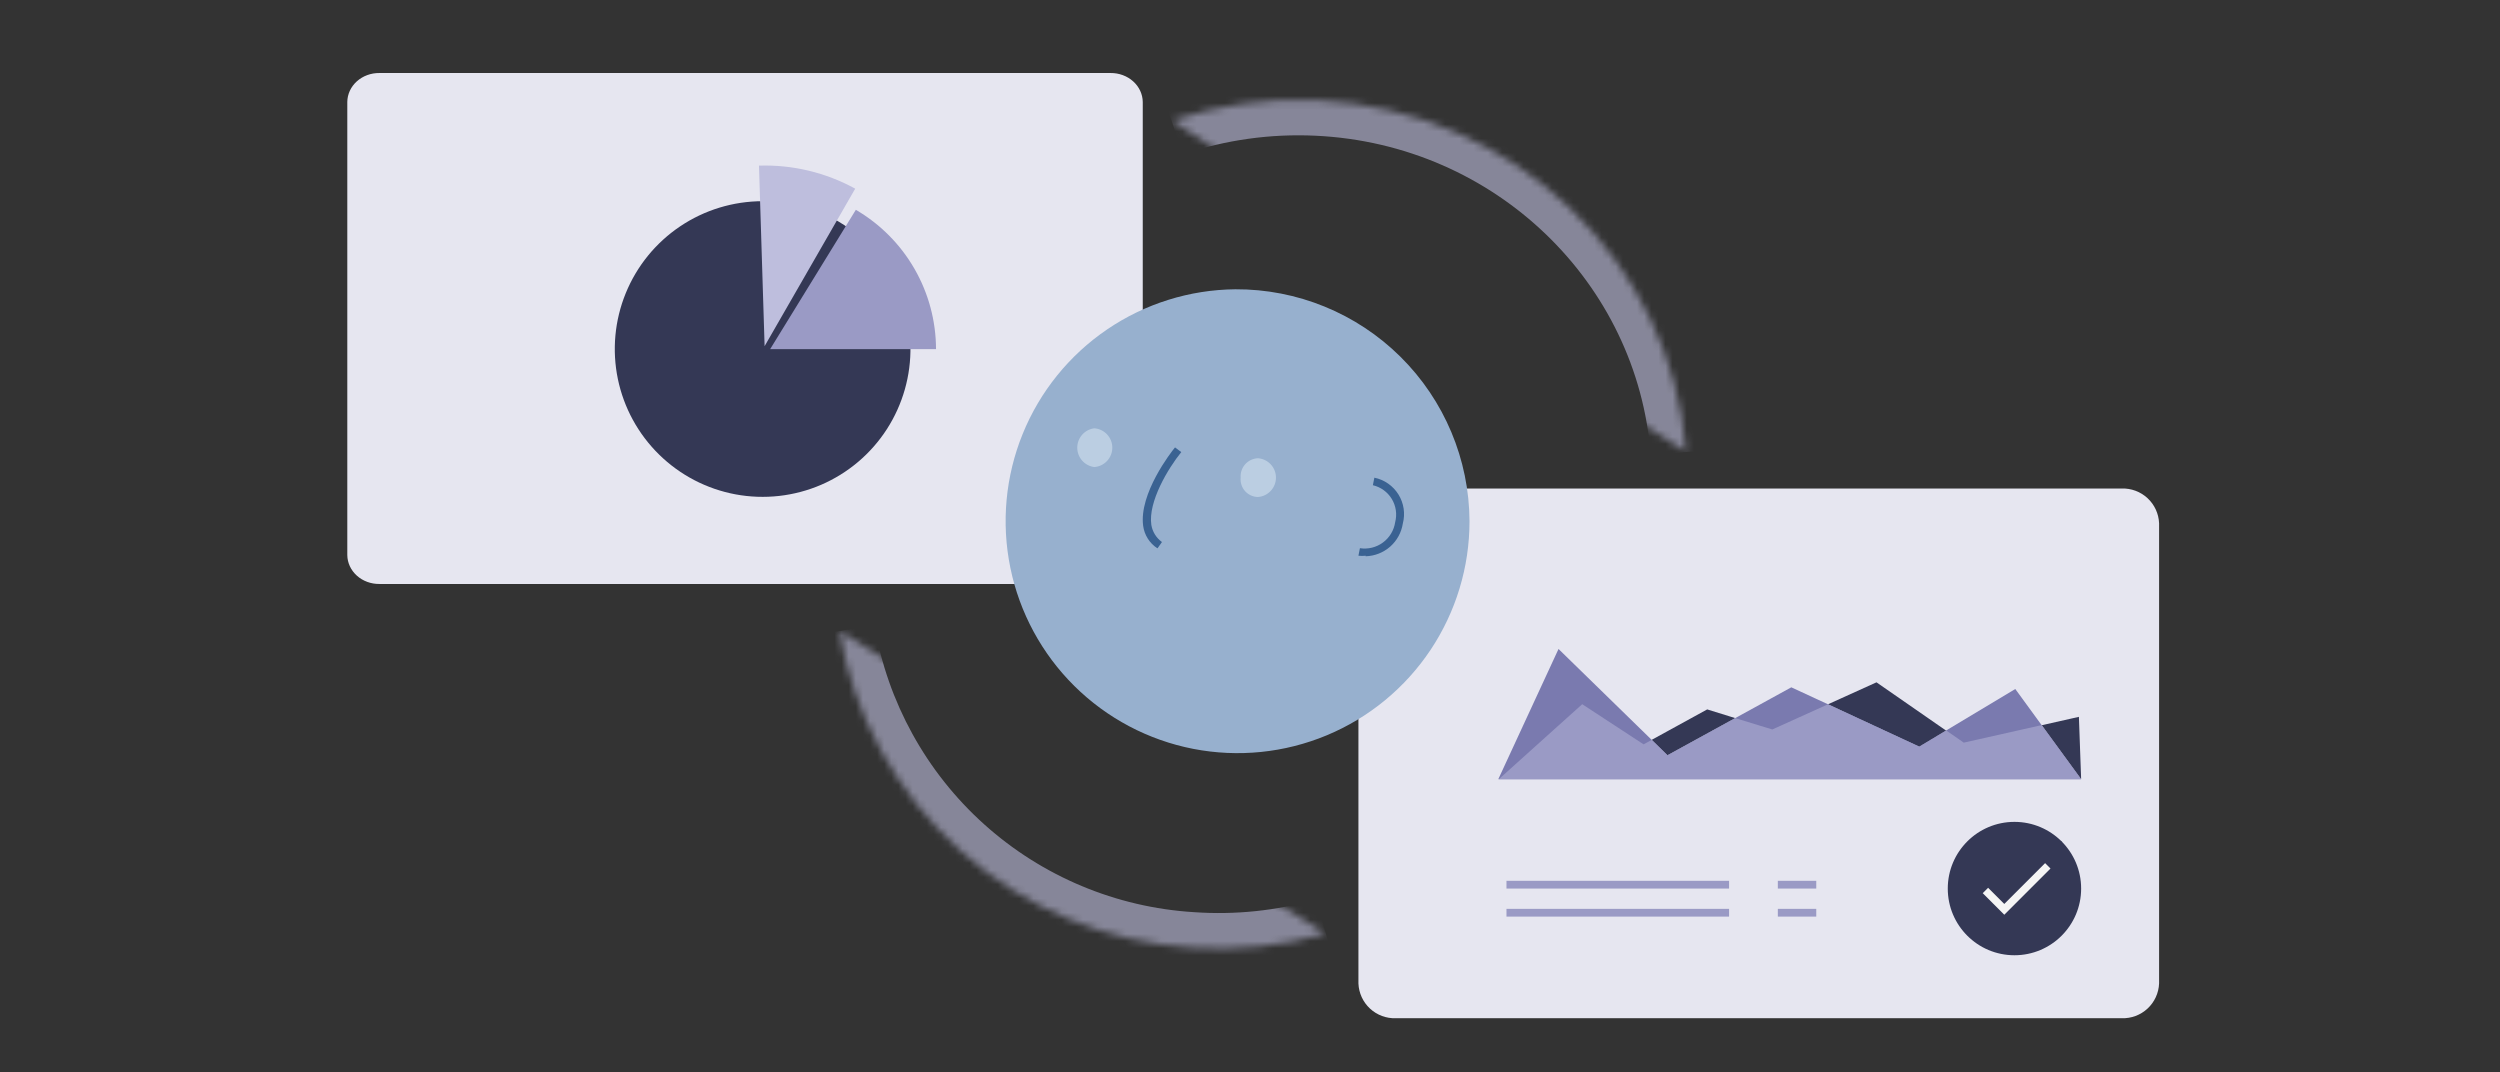
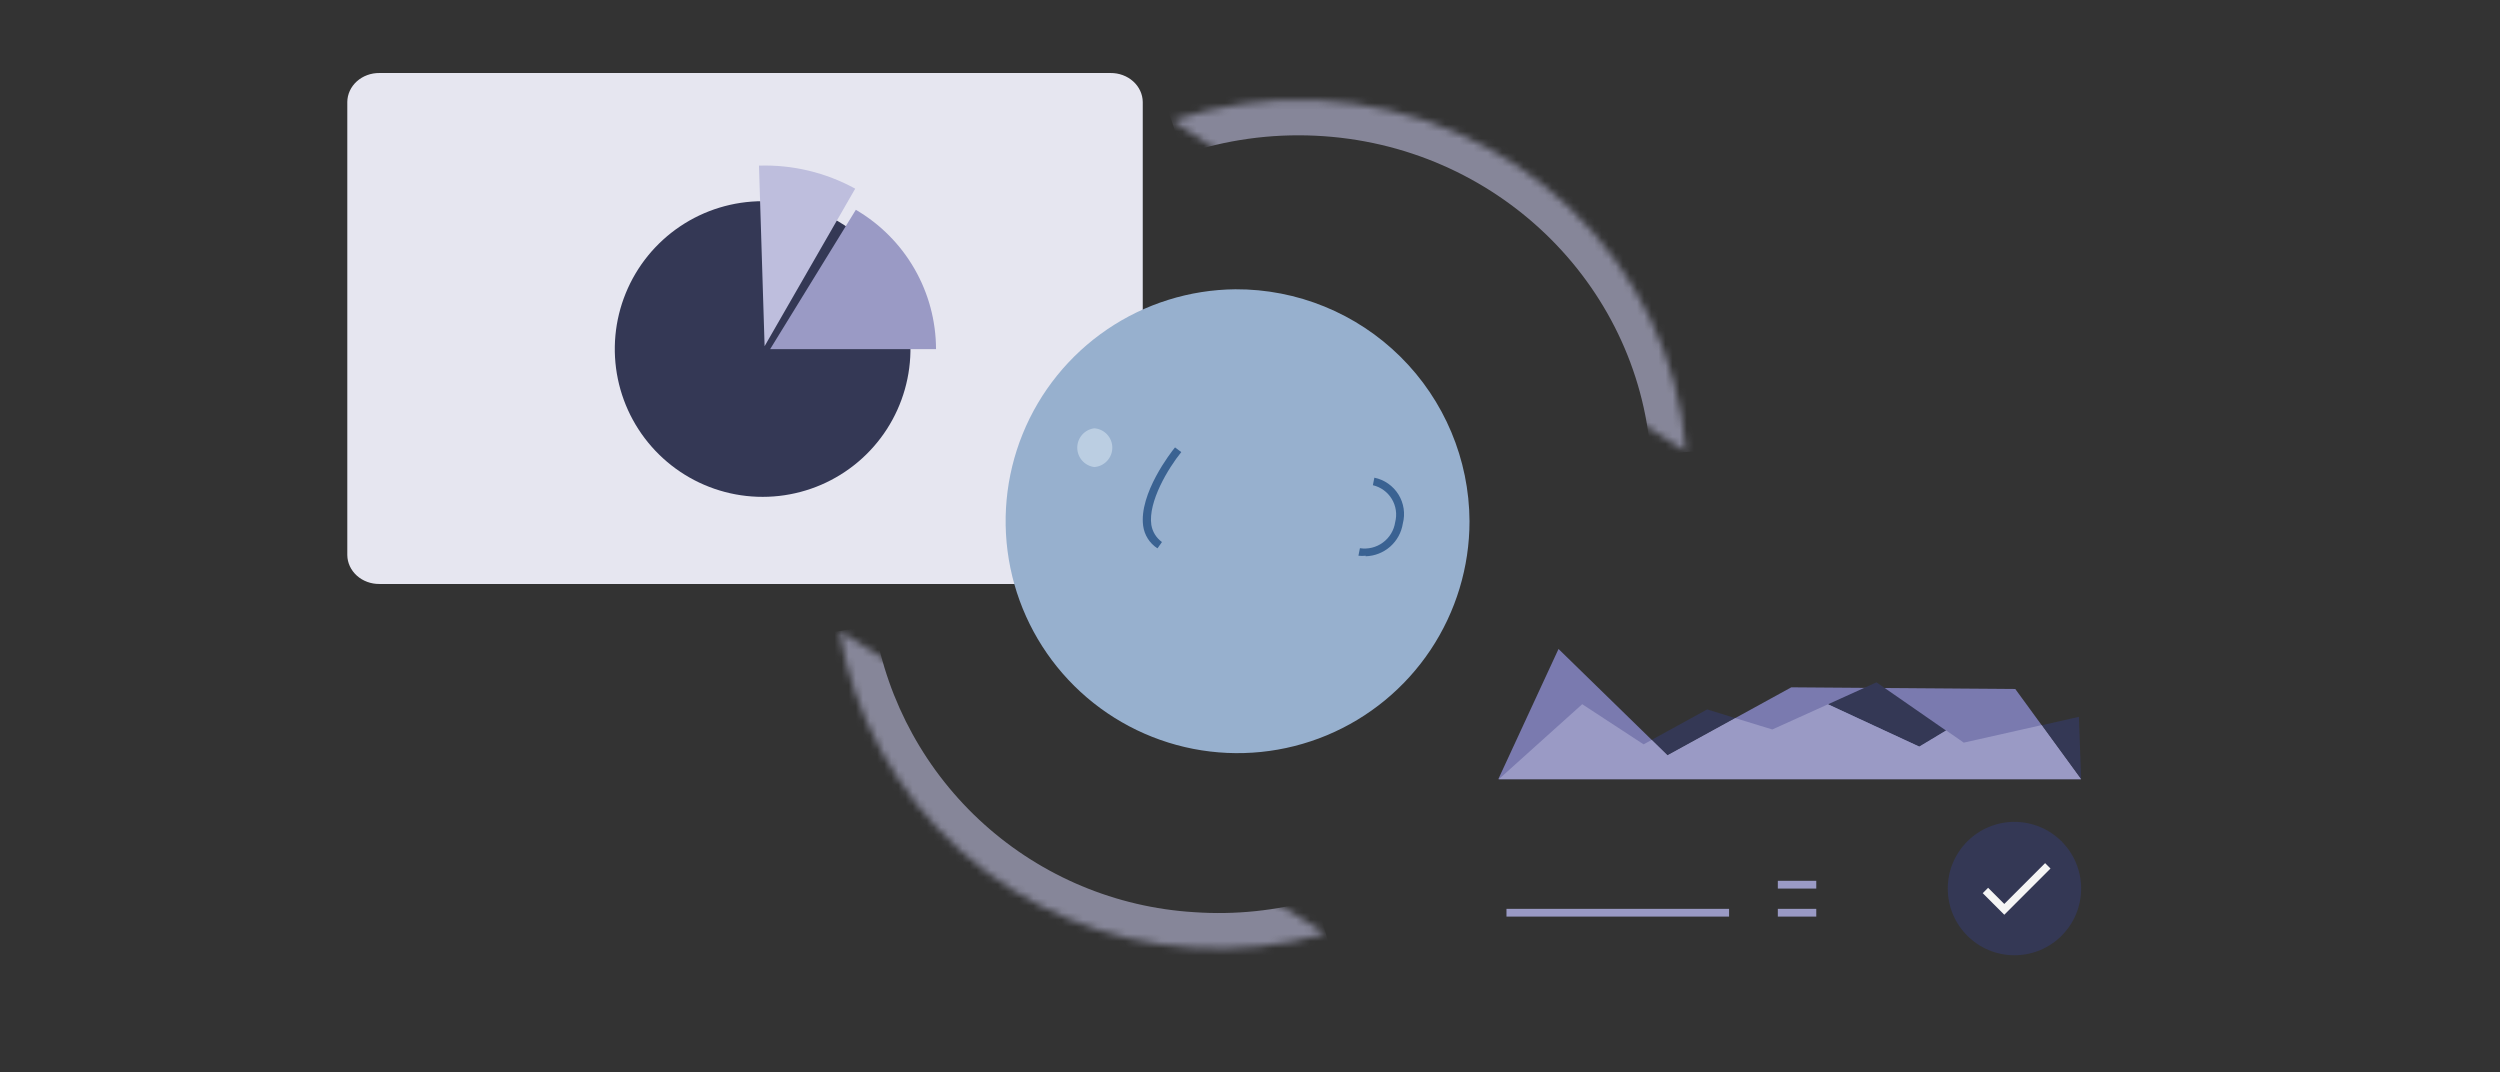
<svg xmlns="http://www.w3.org/2000/svg" width="352" height="151" viewBox="0 0 352 151" fill="none">
  <rect x="0" y="0" width="352" height="151" fill="#333333" stroke="none" />
  <g style="mix-blend-mode:multiply" opacity="0.6">
    <mask id="path-1-inside-1_2501_8339" fill="white">
      <path d="M118.19 88.849C120.216 100.787 126.222 111.69 135.23 119.782C144.238 127.875 155.719 132.683 167.806 133.424C174.163 133.867 180.549 133.199 186.677 131.45" />
    </mask>
    <path d="M167.806 133.424L168.153 128.436L168.132 128.434L168.111 128.433L167.806 133.424ZM113.261 89.685C115.476 102.736 122.041 114.655 131.888 123.502L138.571 116.063C130.403 108.724 124.957 98.838 123.12 88.012L113.261 89.685ZM131.888 123.502C141.736 132.349 154.286 137.605 167.5 138.414L168.111 128.433C157.151 127.761 146.74 123.402 138.571 116.063L131.888 123.502ZM167.458 138.411C174.394 138.895 181.362 138.166 188.049 136.258L185.304 126.642C179.735 128.232 173.931 128.839 168.153 128.436L167.458 138.411Z" fill="#BEBEDD" mask="url(#path-1-inside-1_2501_8339)" />
  </g>
  <g style="mix-blend-mode:multiply" opacity="0.6">
    <mask id="path-3-inside-2_2501_8339" fill="white">
      <path d="M237.399 63.638C235.365 37.007 213.354 15.429 185.466 14.114C178.508 13.783 171.549 14.757 164.95 16.985" />
    </mask>
    <path d="M185.466 14.114L185.228 19.108L185.23 19.108L185.466 14.114ZM242.384 63.257C240.155 34.065 216.065 10.552 185.701 9.119L185.23 19.108C210.642 20.307 230.575 39.948 232.413 64.019L242.384 63.257ZM185.703 9.119C178.122 8.759 170.541 9.82 163.35 12.247L166.549 21.722C172.558 19.693 178.893 18.807 185.228 19.108L185.703 9.119Z" fill="#BEBEDD" mask="url(#path-3-inside-2_2501_8339)" />
  </g>
-   <path d="M298.725 143.367H196.541C195.193 143.414 193.882 142.925 192.893 142.007C191.905 141.089 191.32 139.817 191.267 138.469V73.681C191.32 72.333 191.905 71.061 192.893 70.144C193.882 69.226 195.193 68.737 196.541 68.783H298.725C300.073 68.737 301.385 69.226 302.374 70.144C303.362 71.061 303.947 72.333 304 73.681V138.469C303.947 139.817 303.362 141.089 302.374 142.007C301.385 142.925 300.073 143.414 298.725 143.367" fill="#E6E6F0" />
-   <path d="M210.961 109.708L219.44 91.376L234.782 106.344L252.217 96.774L270.236 105.117L283.754 97.013L293.01 109.708H210.961Z" fill="#7A7AAF" />
+   <path d="M210.961 109.708L219.44 91.376L234.782 106.344L252.217 96.774L283.754 97.013L293.01 109.708H210.961Z" fill="#7A7AAF" />
  <path d="M264.209 96.071L257.376 99.166L270.235 105.147L274.019 102.875L264.209 96.071ZM240.374 99.884L232.553 104.175L234.781 106.344L244.321 101.11L240.374 99.884ZM292.71 100.931L287.477 102.112L293.024 109.708L292.71 100.931Z" fill="#343855" />
  <path d="M222.774 99.151L211.036 109.708H293.01L287.462 102.097L276.501 104.564L274.019 102.845L270.236 105.117L257.376 99.166L249.54 102.71L244.322 101.11L234.781 106.344L232.568 104.175L231.417 104.803L222.774 99.151Z" fill="#9A9AC5" />
-   <path d="M243.454 124.018H212.112V125.11H243.454V124.018Z" fill="#9A9AC5" />
  <path d="M243.454 127.966H212.112V129.057H243.454V127.966Z" fill="#9A9AC5" />
  <path d="M255.731 124.018H250.318V125.11H255.731V124.018Z" fill="#9A9AC5" />
  <path d="M255.731 127.966H250.318V129.057H255.731V127.966Z" fill="#9A9AC5" />
  <path d="M156.376 82.223H53.425C52.836 82.23 52.252 82.129 51.705 81.927C51.159 81.726 50.661 81.427 50.241 81.048C49.821 80.669 49.486 80.218 49.256 79.72C49.026 79.222 48.905 78.687 48.9 78.147V14.357C48.905 13.816 49.026 13.281 49.256 12.783C49.486 12.285 49.821 11.834 50.241 11.455C50.661 11.076 51.159 10.777 51.705 10.576C52.252 10.374 52.836 10.274 53.425 10.28H156.376C157.563 10.271 158.707 10.696 159.555 11.46C160.403 12.224 160.887 13.266 160.9 14.357V78.147C160.887 79.238 160.403 80.279 159.555 81.043C158.707 81.808 157.563 82.232 156.376 82.223" fill="#E6E6F0" />
  <path d="M128.189 48.74C128.269 52.873 127.116 56.936 124.879 60.412C122.641 63.888 119.419 66.618 115.623 68.256C111.827 69.893 107.63 70.363 103.566 69.606C99.502 68.85 95.756 66.9 92.804 64.005C89.853 61.111 87.829 57.404 86.993 53.355C86.157 49.307 86.545 45.101 88.108 41.274C89.67 37.447 92.337 34.173 95.769 31.867C99.2 29.562 103.24 28.33 107.374 28.329C110.081 28.302 112.767 28.808 115.278 29.819C117.79 30.83 120.078 32.326 122.011 34.221C123.944 36.117 125.485 38.375 126.545 40.866C127.605 43.357 128.163 46.033 128.189 48.74" fill="#343855" />
  <path d="M107.657 48.74L106.865 23.32C111.59 23.168 116.269 24.289 120.412 26.565L107.657 48.74Z" fill="#BEBEDD" />
  <path d="M120.502 29.541C123.931 31.543 126.777 34.406 128.757 37.848C130.738 41.289 131.784 45.188 131.792 49.159H108.435L120.502 29.541Z" fill="#9A9AC5" />
  <path d="M173.936 40.73C167.491 40.792 161.208 42.76 155.879 46.386C150.55 50.011 146.413 55.133 143.989 61.106C141.565 67.078 140.963 73.635 142.259 79.949C143.554 86.263 146.689 92.052 151.268 96.588C155.848 101.124 161.667 104.203 167.994 105.438C174.32 106.673 180.87 106.008 186.819 103.527C192.769 101.047 197.851 96.861 201.426 91.498C205 86.134 206.908 79.833 206.908 73.387C206.865 64.685 203.367 56.356 197.184 50.232C191.001 44.108 182.639 40.69 173.936 40.73Z" fill="#97B0CE" />
  <path d="M192.284 78.322C193.557 78.288 194.778 77.808 195.735 76.967C196.691 76.125 197.322 74.975 197.517 73.716C197.698 73.028 197.737 72.31 197.632 71.607C197.526 70.903 197.279 70.228 196.903 69.624C196.528 69.019 196.034 68.498 195.45 68.091C194.867 67.683 194.207 67.4 193.51 67.257L193.3 68.318C193.852 68.447 194.372 68.686 194.83 69.019C195.287 69.352 195.674 69.774 195.967 70.258C196.259 70.743 196.452 71.282 196.533 71.842C196.615 72.403 196.583 72.974 196.441 73.522C196.357 74.089 196.161 74.634 195.866 75.125C195.571 75.617 195.181 76.045 194.72 76.385C194.258 76.726 193.734 76.972 193.178 77.109C192.621 77.246 192.043 77.272 191.476 77.185L191.267 78.247C191.605 78.284 191.946 78.284 192.284 78.247" fill="#3A6292" />
  <path d="M162.991 77.185L163.604 76.318C162.807 75.744 162.27 74.879 162.108 73.911C161.63 70.651 164.486 65.926 166.325 63.653L165.443 62.995C164.89 63.653 160.344 69.514 160.957 74.045C161.043 74.679 161.264 75.287 161.604 75.829C161.945 76.37 162.397 76.833 162.931 77.185" fill="#3A6292" />
-   <path d="M177.121 69.978C177.81 69.927 178.454 69.617 178.924 69.111C179.394 68.605 179.656 67.94 179.656 67.249C179.656 66.558 179.394 65.893 178.924 65.387C178.454 64.881 177.81 64.571 177.121 64.52C176.779 64.533 176.444 64.615 176.134 64.761C175.825 64.907 175.548 65.114 175.32 65.369C175.093 65.625 174.919 65.924 174.81 66.248C174.7 66.572 174.658 66.915 174.684 67.257C174.651 67.598 174.689 67.943 174.796 68.269C174.903 68.596 175.077 68.896 175.306 69.152C175.535 69.408 175.814 69.613 176.127 69.755C176.439 69.897 176.778 69.973 177.121 69.978" fill="#BBCEE2" />
  <path d="M154.078 65.761C154.767 65.71 155.411 65.4 155.882 64.894C156.352 64.388 156.613 63.723 156.613 63.032C156.613 62.342 156.352 61.676 155.882 61.17C155.411 60.664 154.767 60.354 154.078 60.303C153.415 60.389 152.805 60.713 152.363 61.215C151.921 61.717 151.678 62.363 151.678 63.032C151.678 63.701 151.921 64.347 152.363 64.85C152.805 65.352 153.415 65.676 154.078 65.761Z" fill="#BBCEE2" />
  <path d="M293.024 125.11C293.024 130.295 288.821 134.499 283.635 134.499C278.449 134.499 274.246 130.295 274.246 125.11C274.246 119.924 278.449 115.72 283.635 115.72C288.821 115.72 293.024 119.924 293.024 125.11Z" fill="#343855" />
  <rect width="13.017" height="13.017" transform="translate(277.322 118.491)" fill="#343855" />
  <path d="M282.203 127.277L279.925 124.999L279.166 125.758L282.203 128.796L288.711 122.287L287.952 121.528L282.203 127.277Z" fill="#F5F5F5" />
</svg>